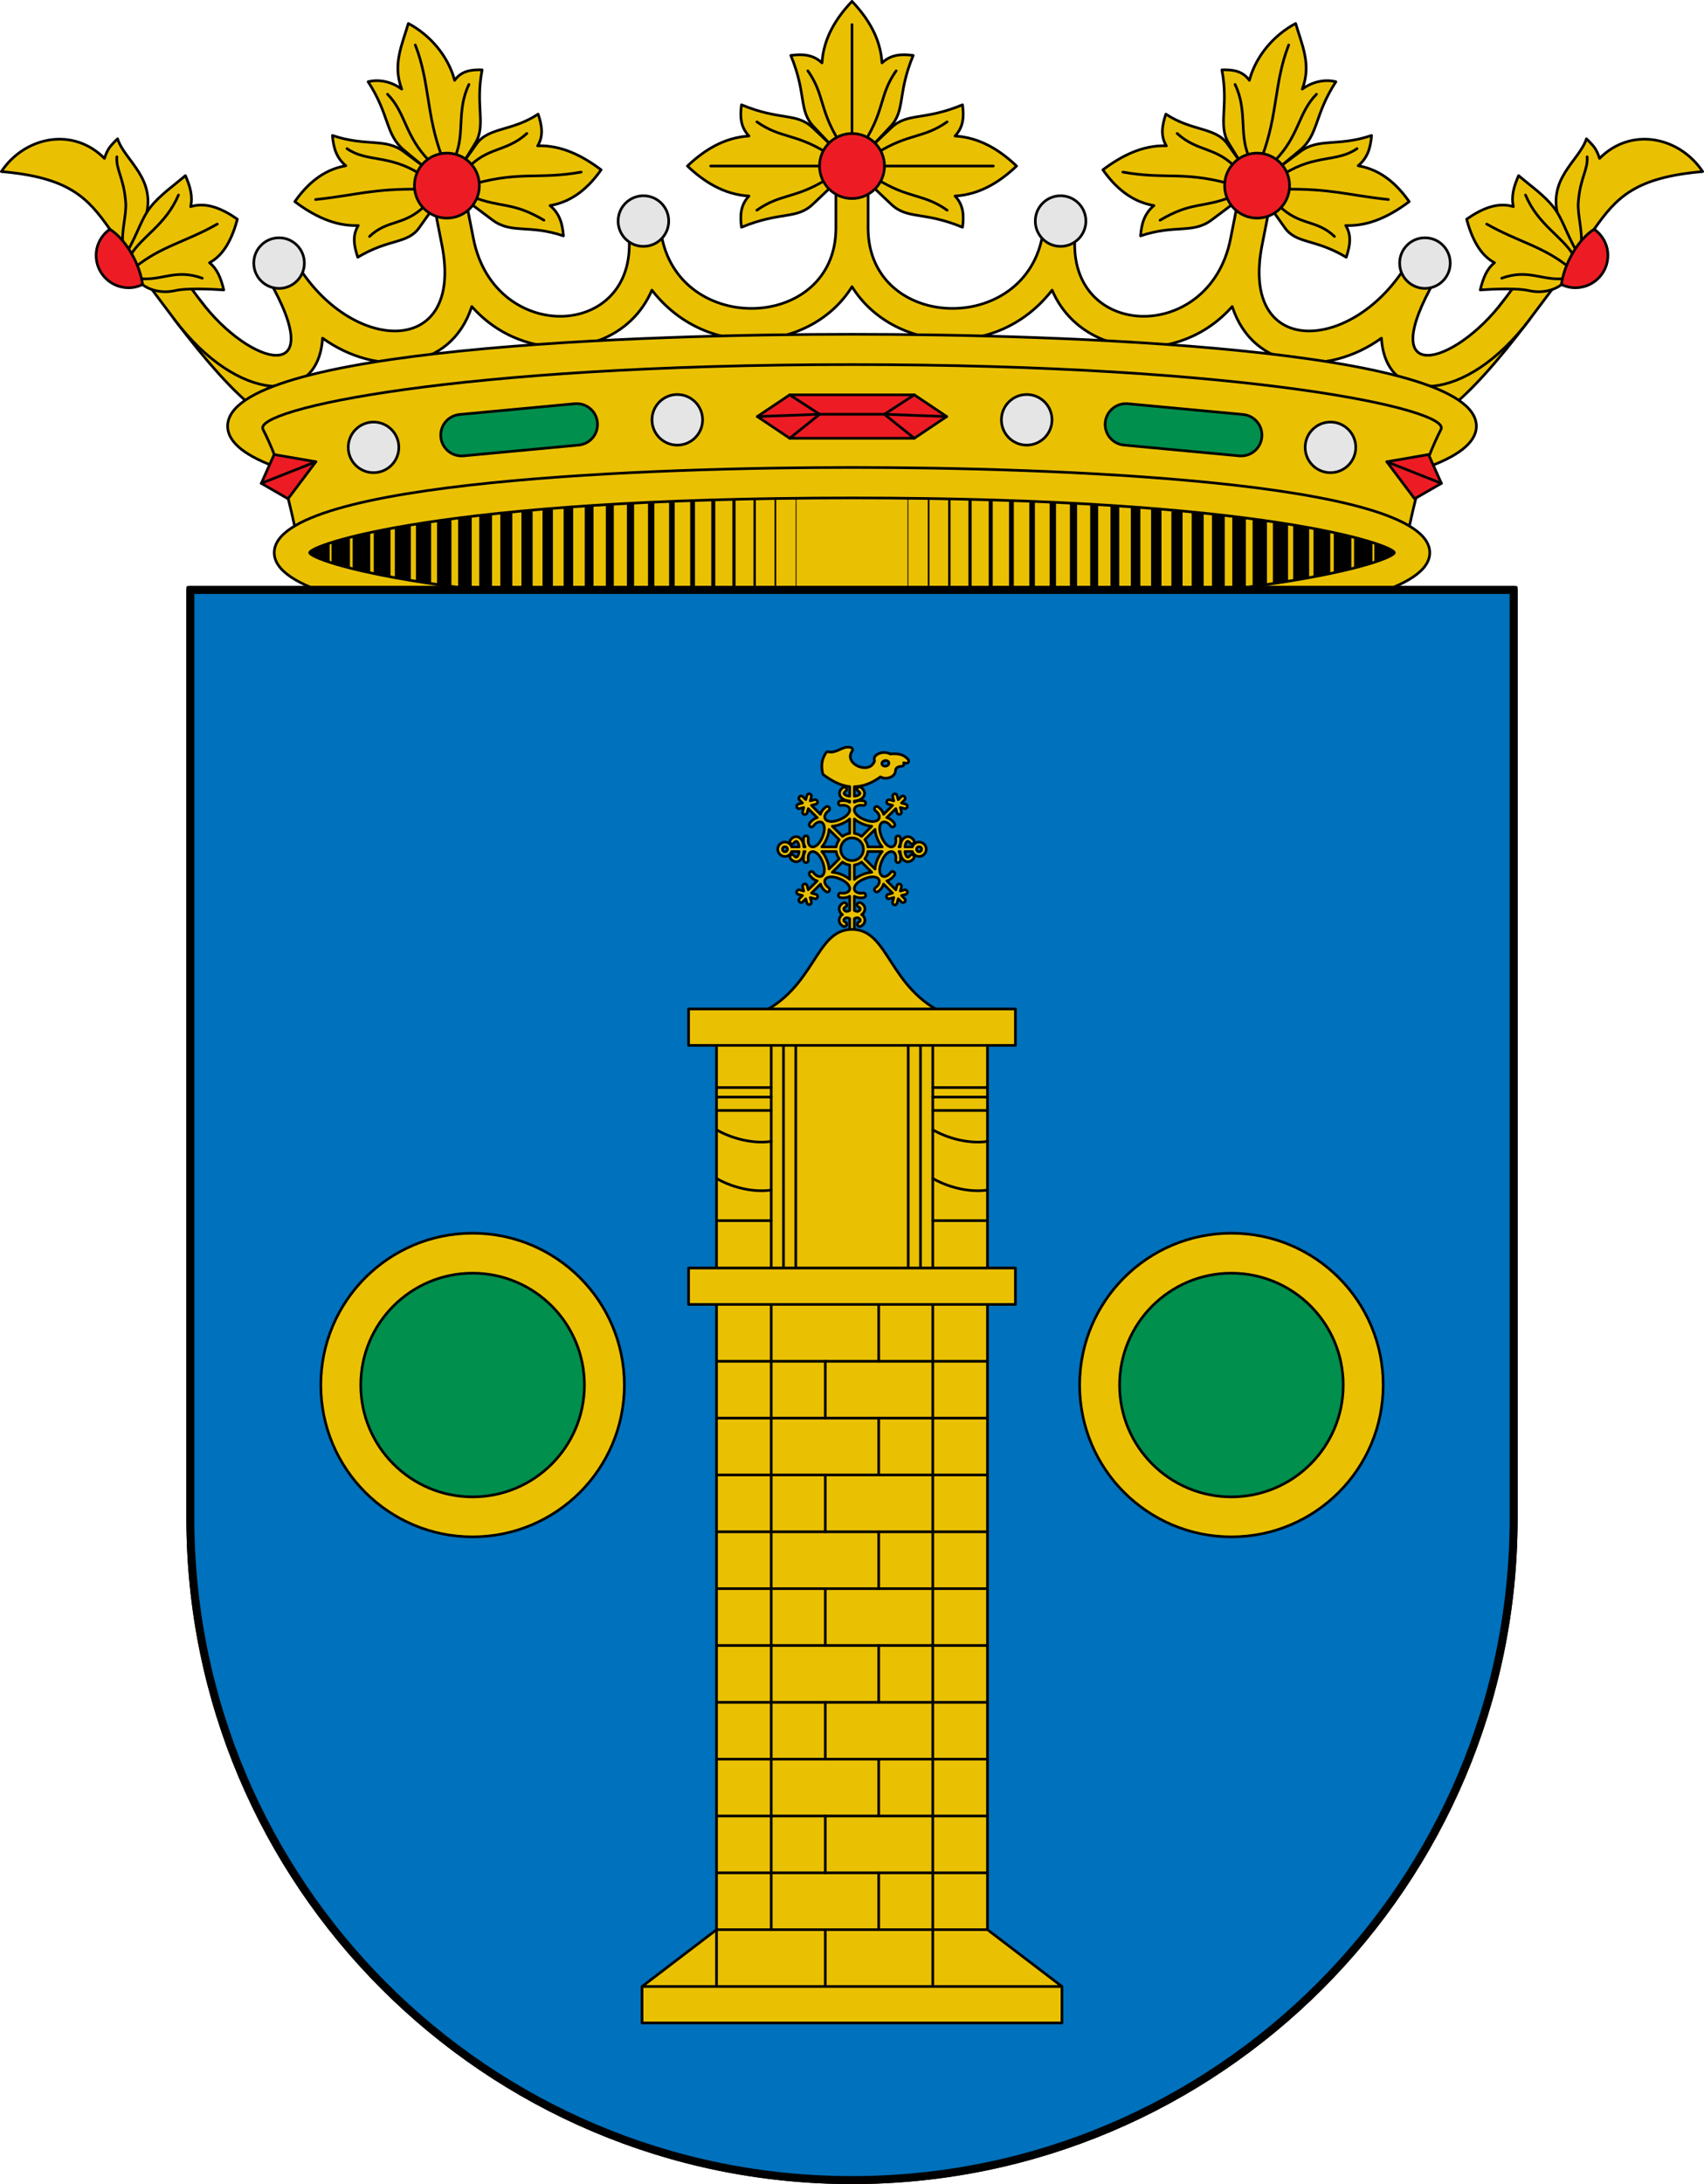
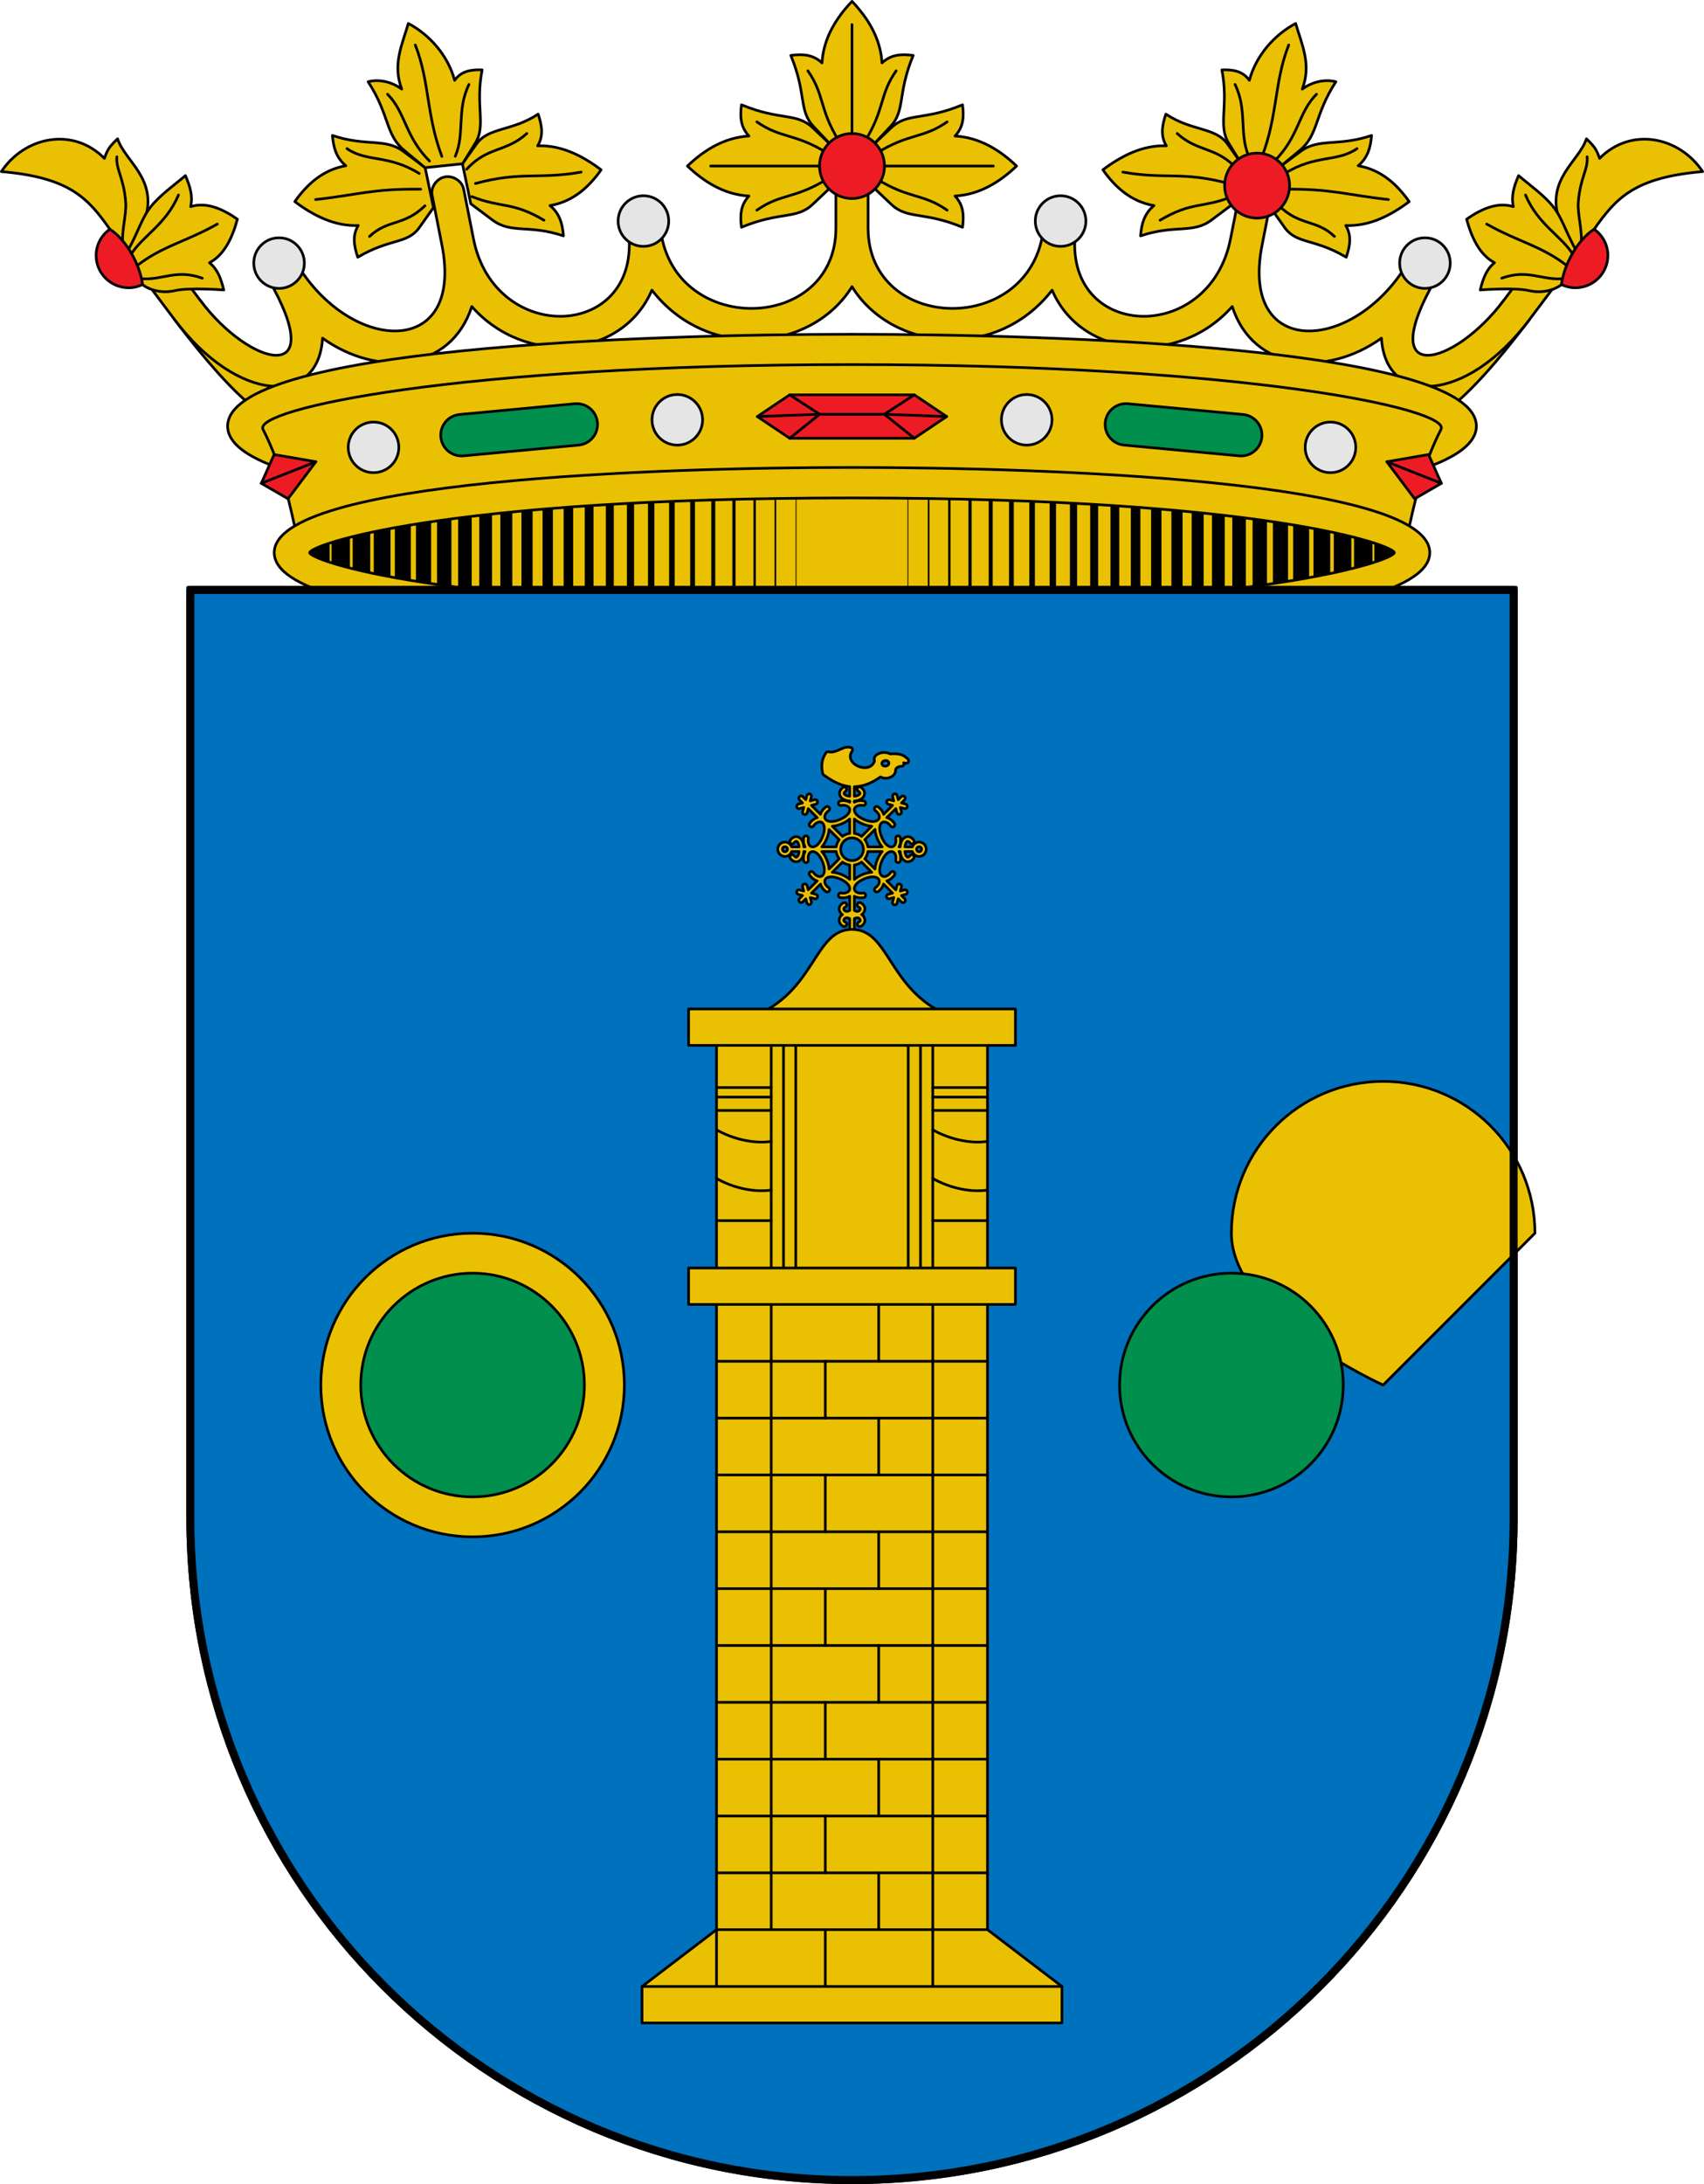
<svg xmlns="http://www.w3.org/2000/svg" viewBox="0 0 640 820">
  <g stroke="#000" stroke-linecap="round" stroke-linejoin="round">
    <path d="m529.552 207.5c0 8.415-45.943 25.526-209.552 25.526s-209.552-17.111-209.552-25.526 45.943-25.526 209.552-25.526 209.552 17.111 209.552 25.526z" fill="#eac102" />
    <g fill="none">
      <path d="m135.754 196.496v22.009" stroke-width="6.6" />
      <path d="m143.527 194.709v25.582" stroke-width="6.3" />
      <path d="m151.3 193.536v27.927" stroke-width="6" />
      <path d="m159.073 192.085v30.83" stroke-width="5.7" />
      <path d="m166.847 190.801v33.398" stroke-width="5.4" />
      <path d="m174.62 189.685v35.631" stroke-width="5.1" />
      <path d="m182.393 188.569v37.863" stroke-width="4.8" />
      <path d="m190.166 187.619v39.761" stroke-width="4.5" />
      <path d="m197.94 187.005v40.99" stroke-width="4.2" />
      <path d="m205.714 186.28v42.441" stroke-width="3.9" />
      <path d="m213.487 185.163v44.674" stroke-width="3.6" />
      <path d="m221.261 184.549v45.903" stroke-width="3.3" />
      <path d="m229.034 184.27v46.461" stroke-width="3" />
      <path d="m236.807 183.6v47.8" stroke-width="2.7" />
      <path d="m244.58 183.042v48.917" stroke-width="2.4" />
      <path d="m252.354 182.707v49.587" stroke-width="2.1" />
      <path d="m260.127 182.204v50.591" stroke-width="1.8" />
      <path d="m267.9 181.869v51.262" stroke-width="1.5" />
      <path d="m275.673 180.864v53.272" stroke-width="1.2" />
      <path d="m283.447 180.864v53.272" stroke-width=".9" />
      <path d="m291.22 180.864v53.272" stroke-width=".6" />
      <path d="m298.993 180.864v53.272" stroke-width=".3" />
      <path d="m120.207 201.799v11.402" stroke-width="7.2" />
      <path d="m127.98 198.951v17.097" stroke-width="6.9" />
      <path d="m504.246 196.496v22.009" stroke-width="6.6" />
      <path d="m496.473 194.709v25.582" stroke-width="6.3" />
      <path d="m488.7 193.536v27.927" stroke-width="6" />
      <path d="m480.927 192.085v30.83" stroke-width="5.7" />
      <path d="m473.153 190.801v33.398" stroke-width="5.4" />
      <path d="m465.38 189.685v35.631" stroke-width="5.1" />
      <path d="m457.607 188.569v37.863" stroke-width="4.8" />
      <path d="m449.834 187.619v39.761" stroke-width="4.5" />
      <path d="m442.06 187.005v40.99" stroke-width="4.2" />
      <path d="m434.287 186.28v42.441" stroke-width="3.9" />
      <path d="m426.514 185.163v44.674" stroke-width="3.6" />
      <path d="m418.739 184.549v45.903" stroke-width="3.3" />
      <path d="m410.966 184.27v46.461" stroke-width="3" />
      <path d="m403.193 183.6v47.8" stroke-width="2.7" />
      <path d="m395.42 183.042v48.917" stroke-width="2.4" />
      <path d="m387.646 182.707v49.587" stroke-width="2.1" />
      <path d="m379.873 182.204v50.591" stroke-width="1.8" />
      <path d="m372.1 181.869v51.262" stroke-width="1.5" />
      <path d="m364.327 180.864v53.272" stroke-width="1.2" />
      <path d="m356.553 180.864v53.272" stroke-width=".9" />
      <path d="m348.78 180.864v53.272" stroke-width=".6" />
      <path d="m341.007 180.864v53.272" stroke-width=".3" />
      <path d="m519.793 201.799v11.402" stroke-width="7.2" />
      <path d="m512.02 198.951v17.097" stroke-width="6.9" />
    </g>
    <g>
      <path d="m305.27 47.975 7.195 6.809v15.102l-7.195 6.81c-6.137 5.809-12.206 2.575-26.785 8.63-.598-4.573-.337-8.356 2.811-11.723-9.445-.566-16.972-5.431-23.111-11.268 6.139-5.837 13.666-10.702 23.111-11.268-3.148-3.367-3.408-7.149-2.811-11.722 14.578 6.054 20.646 2.821 26.785 8.63z" fill="#eac102" />
      <path d="m308.954 62.335h-42.041" fill="none" />
      <path d="m310.778 67.152c-12.326 7.643-17.396 5.39-26.507 11.761" fill="none" />
      <path d="m310.778 57.518c-12.326-7.643-17.396-5.391-26.507-11.761" fill="none" />
      <path d="m327.549 54.797 6.808-7.197c5.807-6.139 2.574-12.209 8.627-26.792-4.572-.598-8.353-.337-11.719 2.812-.566-9.448-5.429-16.978-11.265-23.12-5.836 6.142-10.699 13.671-11.265 23.12-3.366-3.149-7.147-3.409-11.719-2.812 6.053 14.583 2.82 20.653 8.627 26.792l6.808 7.197z" fill="#eac102" />
      <path d="m320 51.286v-42.055" fill="none" />
      <path d="m315.185 53.11c-7.642-12.33-5.389-17.402-11.757-26.515" fill="none" />
      <path d="m108.724 147.361c-9.67-4.11-25.772-24.18-33.52-34.604l-9.664 7.206c12.534 16.551 22.108 26.968 29.745 33.065 3.819 3.049 7.152 5.091 10.645 6.118z" fill="#eac102" />
      <path d="m531.276 147.361c9.67-4.11 25.772-24.18 33.52-34.604l9.664 7.206c-12.534 16.551-22.108 26.968-29.745 33.065-3.819 3.049-7.152 5.091-10.645 6.118z" fill="#eac102" />
      <path d="m244.843 108.928c-11.006 25.76-47.609 28.868-67.645 6.155-7.908 24.37-35.579 26.565-56.056 11.879-1.554 25.967-32.091 24.3-55.603-7 0 0-9.06-12.06-13.589-18.09-1.897-2.526-1.314-6.54 1.226-8.426 2.54-1.887 6.581-1.308 8.475 1.22 4.517 6.03 13.552 18.09 13.552 18.09 18.743 25.02 48.983 32.659 25.631-7.957-1.573-2.736-.642-6.636 2.076-8.257 2.718-1.621 6.699-.652 8.305 2.065 20.175 34.129 63.246 36.415 54.773-6.568l-3.699-18.766c-.596-3.023 1.769-6.265 4.811-6.853 3.042-.588 6.445 1.54 7.042 4.563l3.699 18.728c7.965 40.322 63.203 38.004 58.208-2.965-.364-2.985 2.312-5.907 5.314-6.265 3.002-.358 6.354 1.847 6.652 4.838 4.118 41.214 65.946 39.972 65.946.263v-19.779c0-3.157 2.839-6.118 6.04-6.118s6.04 2.961 6.04 6.118v19.779c0 39.709 61.828 40.952 65.946-.263.299-2.992 3.65-5.196 6.652-4.838 3.002.358 5.678 3.28 5.314 6.265-4.996 40.969 50.243 43.287 58.208 2.965l3.699-18.728c.597-3.023 4-5.151 7.042-4.563 3.042.588 5.407 3.829 4.811 6.853l-3.699 18.766c-8.473 42.983 34.597 40.697 54.773 6.568 1.606-2.717 5.587-3.686 8.305-2.065 2.718 1.621 3.649 5.521 2.076 8.257-23.352 40.616 6.888 32.977 25.631 7.957 0 0 9.034-12.06 13.552-18.09 1.894-2.528 5.935-3.107 8.475-1.22 2.54 1.887 3.124 5.901 1.226 8.426-4.53 6.03-13.589 18.09-13.589 18.09-23.512 31.3-54.049 32.967-55.603 7-20.477 14.686-48.148 12.491-56.056-11.879-20.036 22.713-56.639 19.605-67.645-6.155-21.01 27.072-60.177 22.887-75.157-1.292-14.98 24.179-54.147 28.364-75.157 1.292z" fill="#eac102" />
      <path d="m211.628 88.559c-13.126-4.405-19.565-.634-26.707-5.987l-8.101-6.072-3.128-15.041 5.294-7.428c4.496-6.309 13.476-4.734 23.133-11.198 1.502 4.487 2.04 8.271-.193 11.921 8.906-.35 16.922 3.79 23.842 8.998-4.506 6.394-10.506 11.956-19.177 13.431 3.624 3.042 4.649 6.775 5.037 11.377z" fill="#eac102" />
      <path d="m159.668 62.915-8.094-6.038c-6.97-5.199-14.017-1.719-26.714-6.02.389 4.601 1.413 8.335 5.038 11.376-8.672 1.476-14.664 7.071-19.171 13.465 6.92 5.207 14.929 9.314 23.834 8.965-2.232 3.649-1.694 7.433-.192 11.919 11.985-7.158 18.675-4.864 23.139-11.164l5.287-7.463z" fill="#eac102" />
      <path d="m158.018 71.032c-18.251-.218-23.41 2.123-39.483 3.886" fill="none" />
      <path d="m157.452 65.136c-11.588-7.209-19.737-4.183-27.126-9.332" fill="none" />
      <path d="m159.601 77.264c-7.902 7.698-13.95 4.995-20.807 11.508" fill="none" />
      <path d="m173.731 61.489 4.819-7.803c4.075-6.599-.109-14.008 2.53-27.447-4.38-.153-7.847.472-10.33 3.925-2.479-9.33-9.41-17.128-17.382-21.355-2.369 8.089-5.997 15.403-2.48 24.649-3.784-2.802-8.502-3.807-12.635-2.772 8.193 12.541 6.409 19.839 13.566 25.776l7.825 6.49z" fill="#eac102" />
      <path d="m170.996 58.675c3.697-8.74.41-17.176 5.137-26.967" fill="none" />
      <path d="m161.32 60.477c-9.385-9.482-8.844-18.119-15.778-25.103" fill="none" />
      <path d="m165.962 58.733c-5.951-15.842-4.518-27.934-9.991-41.852" fill="none" />
      <path d="m175.286 63.544c7.86-8.654 14.697-6.254 22.591-13.436" fill="none" />
      <path d="m177.216 73.8c11.284 4.481 15.008 1.758 27.084 8.874" fill="none" />
      <path d="m178.575 68.897c17.073-4.669 24.112-1.463 39.693-4.29" fill="none" />
-       <path d="m180.051 69.688c0 6.738-5.462 12.2-12.2 12.2s-12.2-5.462-12.2-12.2 5.462-12.2 12.2-12.2 12.2 5.462 12.2 12.2z" fill="#ed1c24" fill-rule="evenodd" />
      <path d="m41.258 86.054c-8.343-11.837-15.252-19.437-40.758-21.633 8.726-13.123 26.9-16.922 38.721-4.947 1.118-3.277 1.808-4.345 4.933-7.373 2.787 8.546 15.197 15.004 10.274 30.307l-4.838 15.039z" fill="#eac102" />
      <path d="m46.183 92.837c-.743-6.259 1.411-11.905 1.027-16.929-.703-9.193-3.714-12.221-3.316-17.036" fill="none" />
      <path d="m47.524 95.004c4.602-8.211 5.508-12.72 8.956-17.189 3.442-4.462 9.073-8.382 13.162-11.885 1.794 4.116 2.82 7.712 1.964 11.648 5.907-1.853 12.005.822 17.556 4.721-1.898 6.995-4.941 13.431-10.493 16.34 2.963 2.349 4.305 5.812 5.373 10.23 0 0-12.751-1.026-18.302.242-6.34 1.449-11.154-1.26-12.195-2.282z" fill="#eac102" />
      <path d="m50.666 100.391c9.921-8.025 19.004-9.49 30.947-16.268" fill="none" />
      <path d="m48.949 95.946c4.339-7.3 13.269-11.369 18.089-22.724" fill="none" />
      <path d="m52.053 104.519c8.534 1.168 13.71-3.78 23.92-.073" fill="none" />
      <path d="m53.545 106.83c-1.597.763-3.349 1.208-5.24 1.208-6.738 0-12.2-5.431-12.2-12.13 0-4.084 2.041-7.655 5.153-9.854 6.13 3.874 11.337 13.259 12.287 20.776z" fill="#ed1c24" fill-rule="evenodd" />
      <path d="m428.372 88.559c13.126-4.405 19.565-.634 26.707-5.987l8.101-6.072 3.128-15.041-5.294-7.428c-4.496-6.309-13.476-4.734-23.133-11.198-1.502 4.487-2.04 8.271.193 11.921-8.906-.35-16.922 3.79-23.842 8.998 4.506 6.394 10.506 11.956 19.177 13.431-3.624 3.042-4.649 6.775-5.037 11.377z" fill="#eac102" />
      <path d="m480.332 62.915 8.094-6.038c6.97-5.199 14.017-1.719 26.714-6.02-.389 4.601-1.413 8.335-5.038 11.376 8.672 1.476 14.664 7.071 19.171 13.465-6.92 5.207-14.929 9.314-23.834 8.965 2.232 3.649 1.694 7.433.192 11.919-11.985-7.158-18.675-4.864-23.139-11.164l-5.287-7.463z" fill="#eac102" />
      <path d="m481.982 71.032c18.251-.218 23.41 2.123 39.483 3.886" fill="none" />
      <path d="m482.548 65.136c11.588-7.209 19.737-4.183 27.126-9.332" fill="none" />
      <path d="m480.399 77.264c7.902 7.698 13.95 4.995 20.807 11.508" fill="none" />
      <path d="m466.269 61.489-4.819-7.803c-4.075-6.599.109-14.008-2.53-27.447 4.38-.153 7.847.472 10.33 3.925 2.479-9.33 9.41-17.128 17.382-21.355 2.369 8.089 5.997 15.403 2.48 24.649 3.784-2.802 8.502-3.807 12.635-2.772-8.193 12.541-6.409 19.839-13.566 25.776l-7.825 6.49z" fill="#eac102" />
      <path d="m469.004 58.675c-3.697-8.74-.41-17.176-5.137-26.967" fill="none" />
      <path d="m478.68 60.477c9.385-9.482 8.844-18.119 15.778-25.103" fill="none" />
      <path d="m474.038 58.733c5.951-15.842 4.518-27.934 9.991-41.852" fill="none" />
      <path d="m464.714 63.544c-7.86-8.654-14.697-6.254-22.591-13.436" fill="none" />
      <path d="m462.784 73.8c-11.284 4.481-15.008 1.758-27.084 8.874" fill="none" />
      <path d="m461.425 68.897c-17.073-4.669-24.112-1.463-39.693-4.29" fill="none" />
      <path d="m598.742 86.054c8.343-11.837 15.252-19.437 40.758-21.633-8.726-13.123-26.9-16.922-38.721-4.947-1.118-3.277-1.808-4.345-4.933-7.373-2.787 8.546-15.197 15.004-10.274 30.307l4.838 15.039z" fill="#eac102" />
      <path d="m592.476 95.004c-4.602-8.211-5.508-12.72-8.956-17.189-3.442-4.462-9.073-8.382-13.162-11.885-1.794 4.116-2.82 7.712-1.964 11.648-5.907-1.853-12.005.822-17.556 4.721 1.898 6.995 4.941 13.431 10.493 16.34-2.963 2.349-4.305 5.812-5.373 10.23 0 0 12.751-1.026 18.302.242 6.34 1.449 11.154-1.26 12.195-2.282z" fill="#eac102" />
      <path d="m593.817 92.837c.743-6.259-1.411-11.905-1.027-16.929.703-9.193 3.714-12.221 3.316-17.036" fill="none" />
      <path d="m589.335 100.391c-9.921-8.025-19.004-9.49-30.947-16.268" fill="none" />
      <path d="m591.051 95.946c-4.339-7.3-13.269-11.369-18.089-22.724" fill="none" />
      <path d="m587.947 104.519c-8.534 1.168-13.71-3.78-23.92-.073" fill="none" />
      <path d="m586.455 106.83c1.597.763 3.349 1.208 5.24 1.208 6.738 0 12.2-5.431 12.2-12.13 0-4.084-2.041-7.655-5.153-9.854-6.13 3.874-11.337 13.259-12.287 20.776z" fill="#ed1c24" fill-rule="evenodd" />
      <path d="m334.73 47.975-7.195 6.809v15.102l7.195 6.81c6.137 5.809 12.206 2.575 26.785 8.63.598-4.573.337-8.356-2.811-11.723 9.445-.566 16.972-5.431 23.111-11.268-6.139-5.837-13.666-10.702-23.111-11.268 3.148-3.367 3.408-7.149 2.811-11.722-14.578 6.054-20.646 2.821-26.785 8.63z" fill="#eac102" />
      <path d="m331.046 62.335h42.041" fill="none" />
      <path d="m329.222 67.152c12.326 7.643 17.396 5.39 26.507 11.761" fill="none" />
      <path d="m329.222 57.518c12.326-7.643 17.396-5.391 26.507-11.761" fill="none" />
      <path d="m324.815 53.11c7.642-12.33 5.389-17.402 11.757-26.515" fill="none" />
      <path d="m332.2 62.335c0 6.738-5.462 12.2-12.2 12.2s-12.2-5.462-12.2-12.2 5.462-12.2 12.2-12.2 12.2 5.462 12.2 12.2z" fill="#ed1c24" fill-rule="evenodd" />
      <path d="m251.16 82.999c0 5.247-4.253 9.5-9.5 9.5s-9.5-4.253-9.5-9.5 4.253-9.5 9.5-9.5 9.5 4.253 9.5 9.5z" fill="#e5e5e5" fill-rule="evenodd" />
      <path d="m114.309 98.774c0 5.247-4.253 9.5-9.5 9.5s-9.5-4.253-9.5-9.5 4.253-9.5 9.5-9.5 9.5 4.253 9.5 9.5z" fill="#e5e5e5" fill-rule="evenodd" />
      <path d="m320 182.15c-168.57 0-220.116-19.27-220.116-22.15 0-2.88 51.546-22.151 220.116-22.151s220.116 19.27 220.116 22.151c0 2.88-51.546 22.15-220.116 22.15zm-166.243 3.832c-39.251-5.182-68.257-13.333-68.257-25.982 0-29.396 156.668-34.5 234.5-34.5s234.5 5.104 234.5 34.5c0 12.649-29.006 20.8-68.257 25.982z" fill="#eac102" fill-rule="evenodd" />
      <path d="m195.211 185.982-83.261 17.712c-3.114-14.949-6.055-28.533-13.178-42.512-3.787-7.431 72.067-24.299 221.229-24.299s225.016 16.869 221.229 24.299c-7.123 13.979-10.064 27.562-13.178 42.512l-83.261-17.712z" fill="#eac102" />
      <path d="m172.64 155.615 43.214-4.034c4.323-.404 8.129 2.735 8.534 7.037.406 4.302-2.748 8.091-7.071 8.494l-43.214 4.034c-4.323.404-8.129-2.735-8.534-7.037-.406-4.302 2.748-8.091 7.071-8.494z" fill="#008f4c" fill-rule="evenodd" />
      <path d="m149.797 167.961c0 5.247-4.253 9.5-9.5 9.5s-9.5-4.253-9.5-9.5 4.253-9.5 9.5-9.5 9.5 4.253 9.5 9.5z" fill="#e5e5e5" fill-rule="evenodd" />
      <path d="m263.882 157.619c0 5.247-4.253 9.5-9.5 9.5s-9.5-4.253-9.5-9.5 4.253-9.5 9.5-9.5 9.5 4.253 9.5 9.5z" fill="#e5e5e5" fill-rule="evenodd" />
      <path d="m98.138 181.472 4.821-10.819 15.674 2.708-10.448 13.905z" fill="#ed1c24" />
      <path d="m98.138 181.472 20.495-8.112" fill="none" />
      <path d="m523.689 207.5c0 2.671-47.699 20.545-203.689 20.545s-203.689-17.874-203.689-20.545c0-2.671 47.699-20.546 203.689-20.546 155.99 0 203.689 17.874 203.689 20.546zm13.311 0c0 27.266-144.977 32-217 32s-217-4.734-217-32 144.977-32 217-32c72.023 0 217 4.734 217 32z" fill="#eac102" fill-rule="evenodd" />
      <path d="m296.597 148.238-12.16 8.155 12.16 8.154h46.806l12.16-8.154-12.16-8.155z" fill="#ed1c24" />
      <path d="m296.597 148.238 11.24 7.298-11.24 9.01" fill="none" />
      <path d="m284.437 156.392 23.4-.856h24.327l23.4.856" fill="none" />
      <path d="m343.403 148.238-11.24 7.298 11.24 9.01" fill="none" />
      <path d="m466.862 155.615-43.214-4.034c-4.323-.404-8.129 2.735-8.534 7.037-.406 4.302 2.748 8.091 7.071 8.494l43.214 4.034c4.323.404 8.129-2.735 8.534-7.037s-2.748-8.091-7.071-8.494z" fill="#008f4c" fill-rule="evenodd" />
      <path d="m541.364 181.472-4.821-10.819-15.674 2.708 10.448 13.905z" fill="#ed1c24" />
      <path d="m541.364 181.472-20.495-8.112" fill="none" />
      <path d="m388.84 82.999c0 5.247 4.253 9.5 9.5 9.5s9.5-4.253 9.5-9.5-4.253-9.5-9.5-9.5-9.5 4.253-9.5 9.5z" fill="#e5e5e5" fill-rule="evenodd" />
      <path d="m525.691 98.774c0 5.247 4.253 9.5 9.5 9.5s9.5-4.253 9.5-9.5-4.253-9.5-9.5-9.5-9.5 4.253-9.5 9.5z" fill="#e5e5e5" fill-rule="evenodd" />
      <path d="m490.204 167.961c0 5.247 4.253 9.5 9.5 9.5s9.5-4.253 9.5-9.5-4.253-9.5-9.5-9.5-9.5 4.253-9.5 9.5z" fill="#e5e5e5" fill-rule="evenodd" />
      <path d="m376.118 157.619c0 5.247 4.253 9.5 9.5 9.5s9.5-4.253 9.5-9.5-4.253-9.5-9.5-9.5-9.5 4.253-9.5 9.5z" fill="#e5e5e5" fill-rule="evenodd" />
      <path d="m459.949 69.688c0 6.738 5.462 12.2 12.2 12.2s12.2-5.462 12.2-12.2-5.462-12.2-12.2-12.2-12.2 5.462-12.2 12.2z" fill="#ed1c24" fill-rule="evenodd" />
    </g>
  </g>
  <path d="m70.5 220.5v349.5c0 137.724 111.776 249.5 249.5 249.5s249.5-111.776 249.5-249.5v-349.5z" fill="#0071bc" stroke="#000" stroke-linecap="round" stroke-linejoin="round" />
  <g stroke="#000" stroke-linecap="round" stroke-linejoin="round">
    <g>
      <path d="m323.593 323.667 3.825 3.827c-1.035.051-2.195.319-3.47.848-1.266.525-2.293 1.145-3.06 1.831v-5.413c1-.145 1.926-.519 2.705-1.093zm-7.159 0c.775.571 1.711.947 2.705 1.093v5.413c-.767-.687-1.794-1.307-3.06-1.831-1.275-.528-2.435-.797-3.47-.848l3.825-3.827zm9.536-3.964h5.383c-.686.767-1.306 1.795-1.831 3.062-.532 1.286-.822 2.459-.874 3.499l-3.825-3.827c.596-.786 1-1.714 1.147-2.734zm-17.295 0h5.383c.146 1.01.562 1.925 1.147 2.706l-3.825 3.855c-.052-1.04-.342-2.213-.874-3.499-.525-1.267-1.144-2.295-1.831-3.062zm36.53-1.804c.529 0 .929.4.929.929s-.4.957-.929.957-.929-.427-.929-.957.4-.929.929-.929zm-50.383 0c.529 0 .929.4.929.929s-.4.957-.929.957-.929-.427-.929-.957.4-.929.929-.929zm24.754-3.308c.144-.015.289 0 .437 0 2.364 0 4.262 1.899 4.262 4.265 0 1.091-.397 2.069-1.066 2.816a.874.875 0 0 0 -.383.383c-.749.647-1.737 1.039-2.814 1.039-2.364 0-4.262-1.872-4.262-4.237 0-2.217 1.668-4.047 3.825-4.265zm-8.197-3.144 3.825 3.827c-.581.779-.999 1.678-1.147 2.679h-5.383c.686-.767 1.306-1.795 1.831-3.062.524-1.265.815-2.417.874-3.445zm17.268-.055c.052 1.04.342 2.213.874 3.499.525 1.267 1.144 2.295 1.831 3.062h-5.383c-.151-1.011-.557-1.923-1.147-2.706l3.825-3.854zm-7.76-3.909c.767.687 1.794 1.307 3.06 1.832 1.275.528 2.437.819 3.47.875l-3.825 3.827c-.781-.582-1.702-.974-2.705-1.121v-5.413zm-1.749 0v5.413c-.998.149-1.928.542-2.705 1.121l-3.825-3.827c1.033-.056 2.195-.346 3.47-.875 1.266-.525 2.293-1.145 3.06-1.832zm13.449-21.935c-.077.004-.169.018-.246.032-.31.055-.577.181-.788.385s-.36.523-.295.866.319.572.591.69c.272.118.577.151.887.096.31-.055.577-.181.788-.385s.376-.523.312-.866c-.064-.343-.319-.588-.591-.706-.204-.088-.427-.123-.657-.112zm-14.16-5.047c-.387.007-.773.06-1.147.164-.748.207-1.46.577-2.159.875-1.396.596-2.694 1.041-3.934.711a.874.875 0 0 0 -.956.383c-1.948 2.934-1.71 5.607-1.23 7.764a.874.875 0 0 0 .328.519c2.753 1.988 5.829 3.868 9.454 4.374.116.016.238.014.355.027a.874.875 0 0 0 0 .164v3.472c-1.179-.143-1.816-.554-1.994-.82-.109-.163-.128-.251-.082-.41.046-.159.206-.411.546-.656a.874.875 0 0 0 -.546-1.586.874.875 0 0 0 -.465.191c-.581.418-1.02.934-1.202 1.558s-.067 1.337.301 1.886c.629.94 1.806 1.479 3.443 1.613v.465c-.454-.258-.964-.457-1.53-.547-.576-.091-1.197-.07-1.858.027a.874.875 0 1 0 .246 1.722c1.005-.148 1.784.033 2.295.328s.784.677.847 1.148c-.003.046.001.091 0 .137.037.955-.824 2.481-3.743 3.691-2.903 1.203-4.564.725-5.219.027-.037-.035-.071-.076-.109-.109-.288-.377-.399-.824-.246-1.394.153-.57.606-1.252 1.421-1.859a.877.878 0 1 0 -1.066-1.394c-1.063.791-1.743 1.747-2.022 2.761l-3.361-3.362 1.53-.41a.876.877 0 1 0 -.328-1.722.874.875 0 0 0 -.137.027l-1.53.41.41-1.531a.874.875 0 0 0 -.956-1.093.874.875 0 0 0 -.738.656l-.41 1.504-1.093-1.093a.874.875 0 0 0 -.738-.273.874.875 0 0 0 -.519 1.504l1.12 1.121-1.53.41a.878.879 0 1 0 .465 1.695l1.53-.41-.41 1.531a.875.875 0 1 0 1.694.437l.41-1.504 3.361 3.362c-1.01.281-1.971.962-2.76 2.023a.874.875 0 1 0 1.393 1.039c.606-.816 1.288-1.241 1.858-1.394s1.016-.07 1.393.219l.109.109c.697.658 1.175 2.344-.027 5.249-1.108 2.675-2.485 3.61-3.443 3.718h-.383c-.47-.063-.88-.309-1.175-.82s-.448-1.291-.301-2.296a.885.885 0 0 0 -1.749-.273c-.193 1.312.027 2.475.546 3.39h-.465c-.14-1.637-.7-2.815-1.639-3.445-.549-.368-1.234-.483-1.858-.301-.624.182-1.167.622-1.585 1.203a.874.875 0 1 0 1.421 1.012c.245-.341.497-.473.656-.519.159-.046.247-.055.41.055.266.178.676.816.82 1.996h-2.814c-.369-1.046-1.35-1.804-2.514-1.804-1.474 0-2.705 1.204-2.705 2.679s1.231 2.706 2.705 2.706c1.173 0 2.152-.776 2.514-1.832h2.814c-.143 1.18-.553 1.817-.82 1.996-.163.109-.251.128-.41.082s-.411-.206-.656-.547a.88.88 0 0 0 -1.421 1.039c.418.581.961.993 1.585 1.175.624.182 1.309.067 1.858-.301.94-.629 1.499-1.807 1.639-3.445h.465c-.52.915-.739 2.078-.546 3.39a.883.883 0 1 0 1.749-.246c-.148-1.006.006-1.785.301-2.296.294-.511.704-.757 1.175-.82.941-.125 2.559.66 3.825 3.718 1.108 2.675.793 4.326.191 5.085l-.027.027c-.042.039-.096.068-.137.109-.041.04-.067.104-.109.137-.009.01-.019.018-.027.027-.37.27-.812.341-1.366.191-.57-.153-1.252-.579-1.858-1.394a.874.875 0 1 0 -1.393 1.039c.791 1.064 1.746 1.771 2.76 2.05l-3.361 3.335-.41-1.504a.874.875 0 0 0 -.929-.683.874.875 0 0 0 -.765 1.121l.41 1.531-1.53-.41a.874.875 0 0 0 -.355-.027.874.875 0 0 0 -.109 1.722l1.53.41-1.12 1.121a.879.88 0 1 0 1.257 1.23l1.093-1.093.41 1.504a.878.879 0 0 0 1.694-.465l-.41-1.531 1.53.41a.874.875 0 1 0 .465-1.668l-1.53-.41 3.388-3.39c.28 1.011.934 1.999 1.994 2.788a.888.888 0 1 0 1.066-1.421c-.815-.607-1.268-1.262-1.421-1.832s-.043-1.044.246-1.421c.577-.754 2.272-1.348 5.328-.082 2.674 1.108 3.63 2.509 3.743 3.472-.004.074-.002.145 0 .219-.001.054.007.114 0 .164-.063.471-.336.854-.847 1.148s-1.29.476-2.295.328a.874.875 0 1 0 -.246 1.722c1.311.193 2.474 0 3.388-.519v5.331c-1.064.602-1.689.313-1.994-.055-.17-.205-.226-.44-.191-.629.035-.189.136-.402.546-.601a.874.875 0 0 0 -.465-1.668.874.875 0 0 0 -.301.109c-.815.395-1.364 1.082-1.503 1.832-.139.75.104 1.484.574 2.05.168.202.375.376.601.519-.219.143-.437.294-.601.492-.47.566-.713 1.328-.574 2.078s.688 1.436 1.503 1.832a.88.88 0 1 0 .765-1.586c-.41-.199-.511-.385-.546-.574s.021-.424.191-.629c.306-.368.931-.679 1.994-.082v7.6a.874.875 0 1 0 1.749 0v-7.6c1.064-.597 1.689-.286 1.994.082.17.205.226.44.191.629-.035.189-.136.375-.546.574a.88.88 0 1 0 .765 1.586c.815-.395 1.364-1.082 1.503-1.832s-.104-1.512-.574-2.078c-.165-.199-.38-.352-.601-.492.226-.143.433-.317.601-.519.47-.566.713-1.301.574-2.05-.139-.75-.688-1.436-1.503-1.832a.874.875 0 1 0 -.765 1.558c.41.199.511.413.546.601.035.189-.021.424-.191.629-.306.368-.931.656-1.994.055v-5.331c.914.519 2.077.712 3.388.519a.874.875 0 1 0 -.246-1.722c-1.005.148-1.784-.033-2.295-.328-.511-.295-.784-.677-.847-1.148.009-.128.006-.254 0-.383.114-.963 1.069-2.364 3.743-3.472 3.056-1.266 4.751-.672 5.328.082.288.377.399.852.246 1.422-.153.57-.606 1.225-1.421 1.832a.888.888 0 0 0 1.066 1.421c1.06-.789 1.714-1.777 1.994-2.788l3.388 3.39-1.53.41a.874.875 0 1 0 .465 1.668l1.53-.41-.41 1.531a.874.875 0 1 0 1.667.465l.41-1.531 1.12 1.121a.874.875 0 1 0 1.23-1.23l-1.12-1.121 1.53-.41a.882.882 0 1 0 -.383-1.722.874.875 0 0 0 -.055.027l-1.53.41.41-1.531a.874.875 0 0 0 -.874-1.121.874.875 0 0 0 -.82.683l-.41 1.531-3.361-3.362c1.013-.28 1.969-.986 2.76-2.05a.874.875 0 1 0 -1.393-1.039c-.606.816-1.288 1.241-1.858 1.394-.57.153-1.016.07-1.393-.219-.042-.032-.068-.097-.109-.137-.049-.051-.112-.089-.164-.137-.601-.758-.916-2.409.191-5.085 1.266-3.058 2.884-3.843 3.825-3.718.47.063.88.309 1.175.82s.448 1.291.3 2.296a.883.883 0 1 0 1.749.246c.193-1.312-.027-2.475-.546-3.39h.465c.134 1.637.672 2.815 1.612 3.445.549.368 1.261.483 1.885.301s1.167-.594 1.585-1.175a.88.88 0 1 0 -1.421-1.039c-.245.341-.497.5-.656.547-.159.046-.247.027-.41-.082-.266-.178-.676-.816-.82-1.996h2.787c.361 1.057 1.367 1.832 2.541 1.832 1.474 0 2.678-1.232 2.678-2.706 0-1.475-1.204-2.679-2.678-2.679-1.165 0-2.173.757-2.541 1.804h-2.787c.143-1.18.553-1.817.82-1.996.163-.109.251-.101.41-.055.159.046.411.178.656.519a.874.875 0 1 0 1.421-1.012c-.418-.581-.961-1.021-1.585-1.203s-1.336-.067-1.885.301c-.94.629-1.478 1.807-1.612 3.445h-.465c.52-.915.739-2.078.546-3.39a.885.885 0 1 0 -1.749.273c.148 1.006-.006 1.785-.3 2.296s-.704.757-1.175.82h-.383c-.958-.108-2.335-1.042-3.443-3.718-1.131-2.733-.79-4.404-.164-5.139l.137-.109c.035-.037.075-.071.109-.109.377-.289.824-.372 1.393-.219.57.153 1.252.579 1.858 1.394a.874.875 0 1 0 1.393-1.039c-.797-1.072-1.764-1.775-2.787-2.05l3.388-3.362.41 1.531a.875.875 0 0 0 1.694-.437l-.41-1.531 1.53.41a.875.875 0 1 0 .437-1.695l-1.53-.41 1.12-1.121a.874.875 0 0 0 -.71-1.504.874.875 0 0 0 -.519.273l-1.12 1.121-.41-1.531a.874.875 0 0 0 -.984-.656.874.875 0 0 0 -.683 1.093l.41 1.531-1.53-.41a.874.875 0 0 0 -.355-.027.874.875 0 0 0 -.109 1.722l1.53.41-3.361 3.362c-.279-1.014-.959-1.97-2.022-2.761a.877.878 0 1 0 -1.066 1.394c.815.607 1.268 1.289 1.421 1.859s.043 1.017-.246 1.394c-.038.034-.073.074-.109.109-.655.697-2.316 1.176-5.219-.027-2.674-1.108-3.63-2.486-3.743-3.445.004-.083.002-.163 0-.246v-.137c.063-.471.336-.854.847-1.148s1.29-.476 2.295-.328a.874.875 0 1 0 .246-1.722c-.661-.097-1.282-.118-1.858-.027-.567.089-1.077.289-1.53.547v-.465c1.637-.134 2.813-.673 3.443-1.613.368-.549.483-1.262.301-1.886s-.621-1.14-1.202-1.558a.874.875 0 1 0 -1.011 1.394c.341.245.473.497.519.656s.055.247-.055.41c-.178.266-.815.677-1.994.82v-3.472a.874.875 0 0 0 0-.109c2.97-.076 6.245-1.136 9.809-3.691.907.494 1.97.625 2.951.383.617-.153 1.205-.401 1.694-.793s.898-.973.984-1.668a.874.875 0 0 0 0-.055c.02-.552.155-.934.465-1.23s.874-.578 1.885-.629a.874.875 0 0 0 .71-1.312c.308.062.485.079.847.164a.874.875 0 0 0 .82-1.449c-.583-.617-1.299-1.273-2.377-1.668-1.055-.386-2.408-.529-4.317-.355-1.266-.683-2.773-.7-4.016-.246-.698.255-1.341.631-1.749 1.258-.298.458-.309 1.085-.137 1.668-.511 1.293-1.332 1.994-2.404 2.296-1.13.318-2.515.159-3.716-.355-1.201-.514-2.195-1.377-2.65-2.351s-.487-2.036.383-3.362a.874.875 0 0 0 -.465-1.312c-.402-.132-.788-.171-1.175-.164z" fill="#eac102" fill-rule="evenodd" />
      <path d="m269.115 384.122h101.77v340.361l27.978 21.34-78.863 7.599-78.863-7.599 27.978-21.34z" fill="#eac102" />
      <path d="m269.115 553.764h101.77" fill="none" />
      <path d="m269.115 532.424h101.77" fill="none" />
      <path d="m269.115 511.084h101.77" fill="none" />
      <path d="m269.115 617.783h101.77" fill="none" />
      <path d="m269.115 596.443h101.77" fill="none" />
      <path d="m269.115 575.104h101.77" fill="none" />
      <path d="m269.115 681.803h101.77" fill="none" />
      <path d="m269.115 660.463h101.77" fill="none" />
      <path d="m269.115 639.123h101.77" fill="none" />
      <path d="m269.115 724.482h101.77" fill="none" />
      <path d="m269.115 703.143h101.77" fill="none" />
      <path d="m309.963 724.482v21.34" fill="none" />
      <path d="m330.037 703.143v21.34" fill="none" />
      <path d="m309.963 681.803v21.34" fill="none" />
      <path d="m309.963 639.123v21.34" fill="none" />
      <path d="m309.963 596.444v21.34" fill="none" />
      <path d="m309.963 553.764v21.34" fill="none" />
      <path d="m309.963 511.084v21.34" fill="none" />
      <path d="m330.037 660.463v21.34" fill="none" />
      <path d="m330.037 617.783v21.34" fill="none" />
      <path d="m330.037 575.104v21.34" fill="none" />
      <path d="m330.037 532.424v21.34" fill="none" />
      <path d="m330.037 489.744v21.34" fill="none" />
      <path d="m289.658 386.436v338.046" fill="none" />
      <path d="m350.342 386.436v359.386" fill="none" />
      <path d="m269.115 724.482v21.34" fill="none" />
      <path d="m298.889 386.436v96.564" fill="none" />
      <path d="m294.274 386.436v96.564" fill="none" />
      <path d="m341.111 386.436v96.564" fill="none" />
      <path d="m345.726 386.436v96.564" fill="none" />
      <path d="m269.115 408.312h20.543" fill="none" />
      <path d="m269.115 411.892h20.543" fill="none" />
      <path d="m269.115 416.909h20.543" fill="none" />
      <path d="m269.115 424.163c4.922 2.891 13.039 5.454 20.543 4.38" fill="none" />
      <path d="m269.115 442.432c4.922 2.891 13.039 5.454 20.543 4.38" fill="none" />
      <path d="m350.342 408.312h20.543" fill="none" />
      <path d="m350.342 411.892h20.543" fill="none" />
      <path d="m350.342 416.909h20.543" fill="none" />
      <path d="m350.342 424.163c4.921 2.891 13.039 5.454 20.543 4.38" fill="none" />
      <path d="m350.342 442.432c4.921 2.891 13.039 5.454 20.543 4.38" fill="none" />
      <path d="m269.115 458.282h20.543" fill="none" />
      <path d="m350.342 458.282h20.543" fill="none" />
      <path d="m355.444 380.916c-21.884-9.781-21.447-31.97-35.444-31.97s-13.56 22.189-35.444 31.97z" fill="#eac102" />
      <path d="m241.137 745.822h157.726v13.678h-157.726z" fill="#eac102" />
      <path d="m258.623 476.067h122.753v13.678h-122.753z" fill="#eac102" />
      <path d="m258.623 378.802h122.753v13.678h-122.753z" fill="#eac102" />
    </g>
    <g>
      <path d="m234.5 520c0 31.48-25.52 57-57 57s-57-25.52-57-57 25.52-57 57-57 57 25.52 57 57z" fill="#eac102" />
      <path d="m219.5 520c0 23.196-18.804 42-42 42s-42-18.804-42-42 18.804-42 42-42 42 18.804 42 42z" fill="#008f4c" />
    </g>
    <g>
-       <path d="m519.5 520c0 31.48-25.52 57-57 57s-57-25.52-57-57 25.52-57 57-57 57 25.52 57 57z" fill="#eac102" />
+       <path d="m519.5 520s-57-25.52-57-57 25.52-57 57-57 57 25.52 57 57z" fill="#eac102" />
      <path d="m504.5 520c0 23.196-18.804 42-42 42s-42-18.804-42-42 18.804-42 42-42 42 18.804 42 42z" fill="#008f4c" />
    </g>
  </g>
  <path d="m71.5 221.5v348.5c0 137.172 111.328 248.5 248.5 248.5s248.5-111.328 248.5-248.5v-348.5z" fill="none" stroke="#000" stroke-linecap="round" stroke-linejoin="round" stroke-width="3" />
</svg>